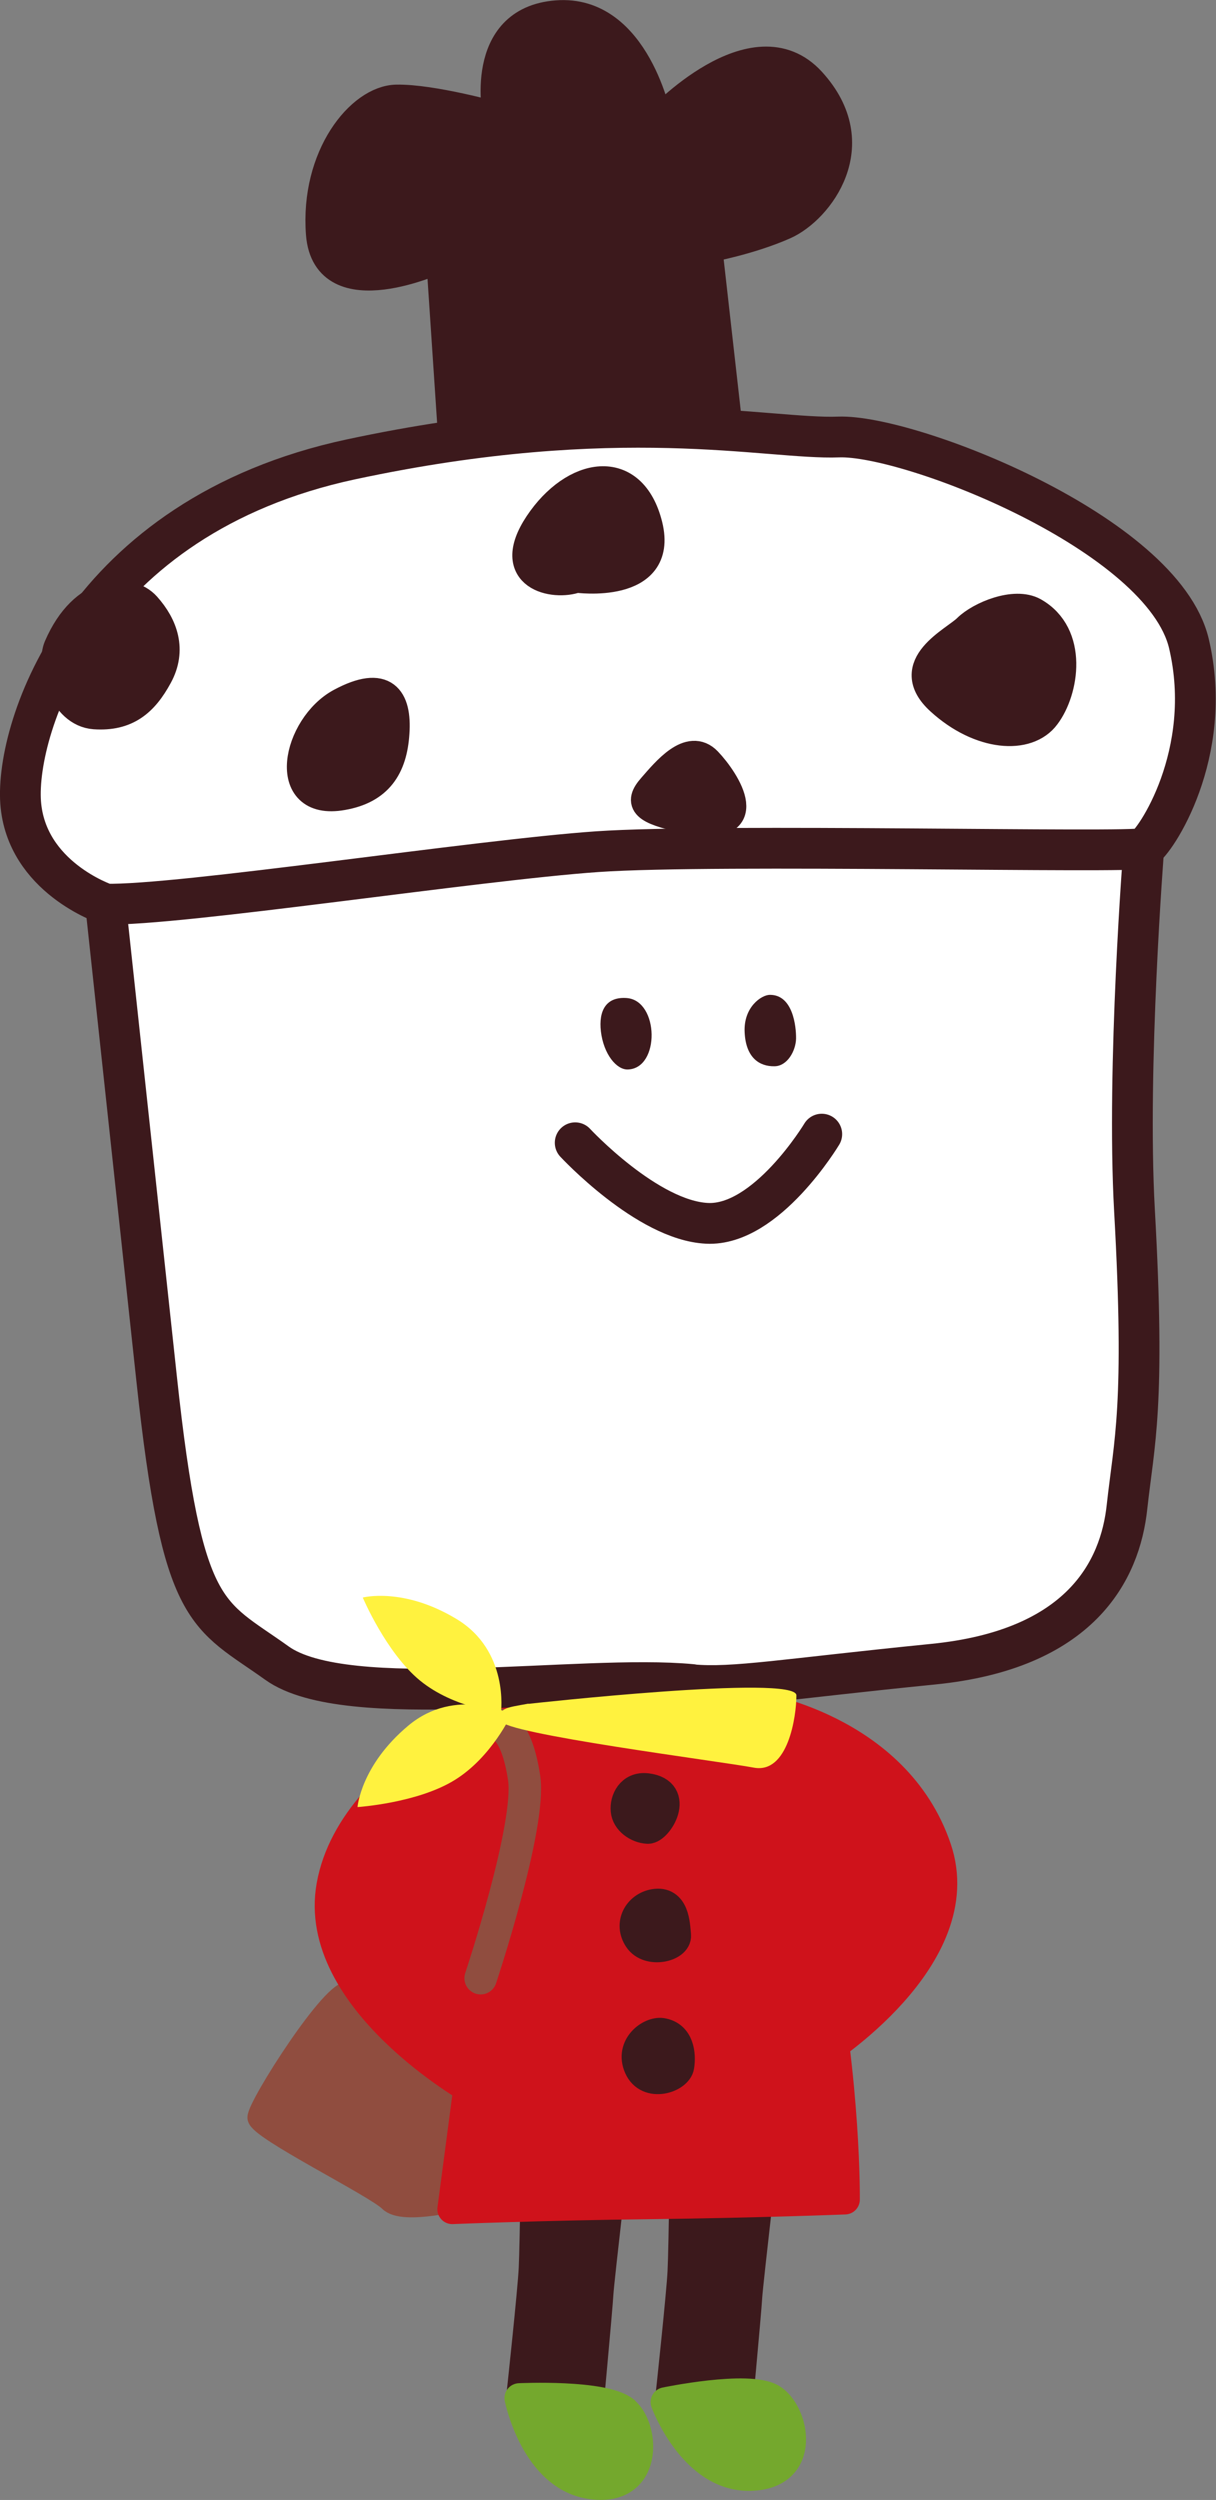
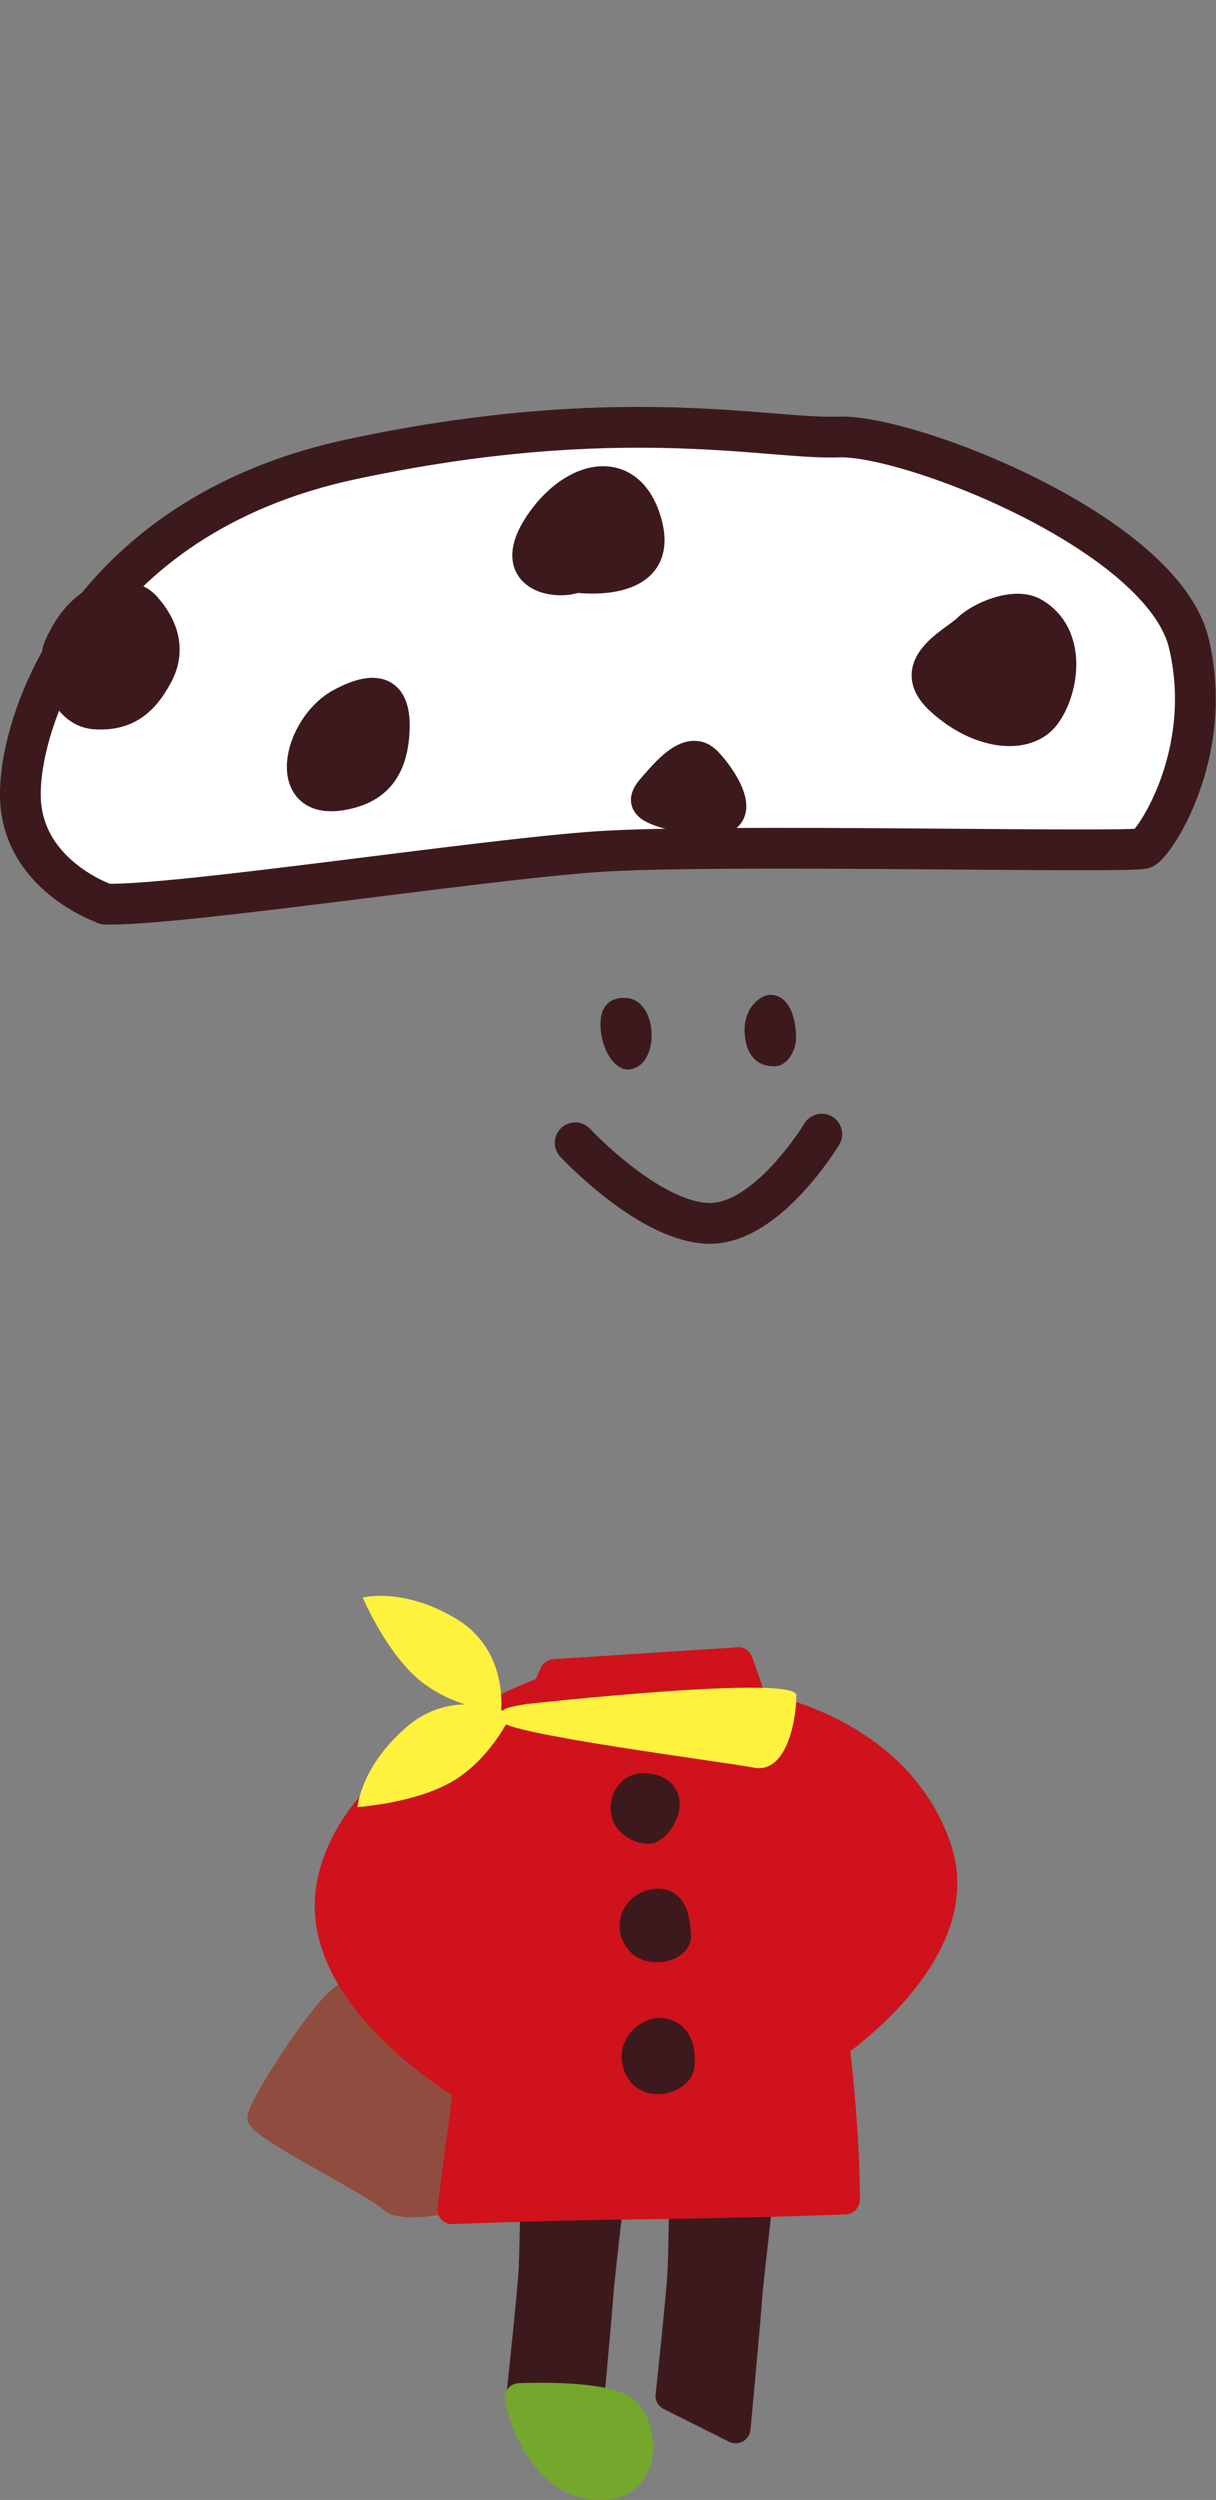
<svg xmlns="http://www.w3.org/2000/svg" id="_レイヤー_2" viewBox="0 0 71.9 147.71">
  <rect x="0" y="0" width="71.9" height="147.71" fill="#808080" stroke="none" />
  <defs>
    <style>.cls-3,.cls-4,.cls-5,.cls-6{stroke-linecap:round;stroke-linejoin:round}.cls-3,.cls-6{stroke-width:1.76px}.cls-3{fill:#74a82d;stroke:#74a82d}.cls-4{fill:#fff}.cls-4,.cls-5,.cls-6{stroke:#3c191c}.cls-4{stroke-width:2.41px}.cls-5{stroke-width:1.68px}.cls-5,.cls-6{fill:#3c191c}.cls-11{fill:#fff23f}</style>
  </defs>
  <g id="moji">
    <path class="cls-6" d="M45.37 125.14s-1.14 9.79-1.18 10.57c-.04.78-.69 7.77-.69 7.77l-3.86-1.93s.65-6.03.71-7.33c.07-1.3.17-9 .17-9l4.85-.08Z" />
-     <path class="cls-3" d="M45.61 141.72c1.37.82 2.15 4.48-1.23 4.57-3.39.1-5.03-4.36-5.03-4.36s4.89-1.02 6.26-.21Z" />
    <path class="cls-6" d="M36.57 124.96s-1.14 9.79-1.18 10.57c-.04.78-.69 7.77-.69 7.77l-3.86-1.93s.65-6.03.71-7.33c.07-1.3.17-9 .17-9l4.85-.08Z" />
    <path class="cls-3" d="M36.93 142.47c1.22 1.02 1.42 4.76-1.93 4.32-3.36-.43-4.29-5.1-4.29-5.1s4.99-.24 6.22.77Z" />
    <path d="M28.84 122.02s.22 7.69-.64 7.82c-.86.13-4.36 1.06-5.19.23-.83-.84-7.76-4.25-7.78-4.95-.02-.7 4.54-7.85 5.44-7.42.9.43 7.9 3.44 8.17 4.32Z" style="fill:#904d3f;stroke-width:1.2px;stroke:#904d3f;stroke-linecap:round;stroke-linejoin:round" />
    <path d="M32.28 99.91s-11.38 4.06-12.7 11.52c-1.19 6.72 8.38 12.1 8.38 12.1l4.32-23.62Zm12.32.91s8.36 1.23 10.79 8.4c2.19 6.46-6.86 12.15-6.86 12.15l-3.93-20.55Z" style="stroke-width:1.74px;stroke-linecap:round;stroke-linejoin:round;fill:#cf121b;stroke:#cf121b" />
    <path d="M43.64 98.2s3.14 8.61 4.77 16.82 1.55 14.94 1.55 14.94-5.04.2-11.57.28c-6.25.07-11.65.29-11.65.29s1.75-13.15 2.55-19.59c.8-6.44 3.49-12.03 3.49-12.03l10.86-.7Z" style="stroke-width:1.76px;stroke-linecap:round;stroke-linejoin:round;fill:#cf121b;stroke:#cf121b" />
-     <path d="M28.42 116.88s3-9 2.57-11.84c-.48-3.17-1.57-3.16-1.57-3.16" style="stroke:#904d3f;stroke-width:1.92px;fill:none;stroke-linecap:round;stroke-linejoin:round" />
    <path class="cls-6" d="M38.24 105.65c-.94-.11-1.31.72-1.25 1.32.05.6.7 1.06 1.31 1.09.6.03 1.95-2.16-.05-2.41Zm.45 6.84c-.95.16-1.53 1.17-.93 2.06.6.89 2.28.48 2.22-.2-.06-.68-.1-2.06-1.29-1.86Zm.44 7.62c-.68-.1-1.9.79-1.36 2.02.54 1.24 2.3.65 2.4-.05.11-.7 0-1.81-1.04-1.97Z" />
-     <path class="cls-5" d="m26.77 26.22-.73-10.95s-6.75 3.16-7.11-1.45c-.35-4.6 2.38-7.94 4.51-7.98 2.12-.04 5.95 1.04 5.95 1.04S28.2 1.22 32.92.86c4.72-.37 5.99 6.28 5.99 6.28s5.65-6.07 9.07-2.33.46 7.59-1.59 8.5c-2.05.91-4.52 1.36-4.52 1.36l1.19 10.53-16.29 1.02Z" />
-     <path class="cls-4" d="M40.92 99.53c-6.59-.63-20.43 1.69-24.55-1.27-4.13-2.96-5.58-2.58-7.11-16.81-1.53-14.22-3.02-28.04-3.02-28.04s13.41-3.36 29.15-4.45c15.74-1.09 21.05-.51 25.52-.27 4.47.23 6.72 1.43 6.72 1.43s-1.02 12.9-.55 21.39c.65 11.61-.02 13.69-.44 17.51-.4 3.8-2.76 8.45-11.49 9.31-8.71.87-11.79 1.44-14.24 1.21Z" />
    <path class="cls-4" d="M6.24 53.41s-4.7-1.57-5.02-6c-.31-4.44 3.7-16.88 19.54-20.27 15.85-3.39 24.65-1.16 28.83-1.32 4.18-.15 19.17 5.69 20.71 12.21 1.53 6.52-2.03 11.77-2.68 12.09-.66.31-25.16-.29-32.29.2-7.13.49-24.78 3.21-29.11 3.1Z" />
    <path class="cls-5" d="M3.43 38.21c-.48 1.11.27 3.9 2.16 4.04 1.9.13 2.93-.75 3.77-2.3.84-1.54.33-2.99-.7-4.14-1.02-1.14-3.72-1.09-5.23 2.4Zm16.82 8.82c2.13-.37 2.99-1.68 3.12-3.72.14-2.04-.62-3.21-3.23-1.81s-3.63 6.2.11 5.53Zm13.84-12.85c-1.32.49-4.32-.1-2.25-3.22 2.08-3.12 5.55-3.76 6.5.09.94 3.85-4.25 3.13-4.25 3.13Zm6.38 14.2c-2.35-.51-2.77-.91-1.92-1.87.83-.95 2.22-2.65 3.29-1.53 1.08 1.13 3.21 4.38-1.36 3.4Zm20.66-12.24c-1.14-.63-3.18.23-3.94.97-.74.75-3.95 2.18-1.6 4.31 2.35 2.14 5.17 2.35 6.26.87 1.11-1.47 1.66-4.81-.72-6.15Z" />
    <path d="M37.08 58.97c-1.25-.1-1.69.75-1.55 1.97.16 1.35.93 2.28 1.6 2.25 1.91-.07 1.84-4.06-.06-4.22Zm8.44-.19c-.49 0-1.57.72-1.49 2.22.07 1.49.87 2.02 1.77 2 .75-.01 1.25-.9 1.27-1.63.01-.74-.19-2.59-1.54-2.59Z" style="fill:#3c191c" />
    <path d="M48.59 67.01s-3.27 5.45-6.79 5.27c-3.53-.17-7.79-4.76-7.79-4.76" style="fill:none;stroke-width:2.41px;stroke:#3c191c;stroke-linecap:round;stroke-linejoin:round" />
    <path class="cls-11" d="M31.25 100.67s15.84-1.76 15.84-.5-.5 4.65-2.52 4.27c-2.01-.38-14.84-2.01-14.96-2.77-.13-.75.25-.76 1.63-1.01Z" />
    <path class="cls-11" d="M29.62 101.18s.5-3.65-2.64-5.53c-3.14-1.89-5.53-1.26-5.53-1.26s1.38 3.27 3.39 4.91 4.78 1.89 4.78 1.89Z" />
    <path class="cls-11" d="M30.23 101.28s-3.28-1.67-6.09.68-3 4.81-3 4.81 3.54-.23 5.75-1.6c2.2-1.36 3.35-3.89 3.35-3.89Z" />
  </g>
</svg>